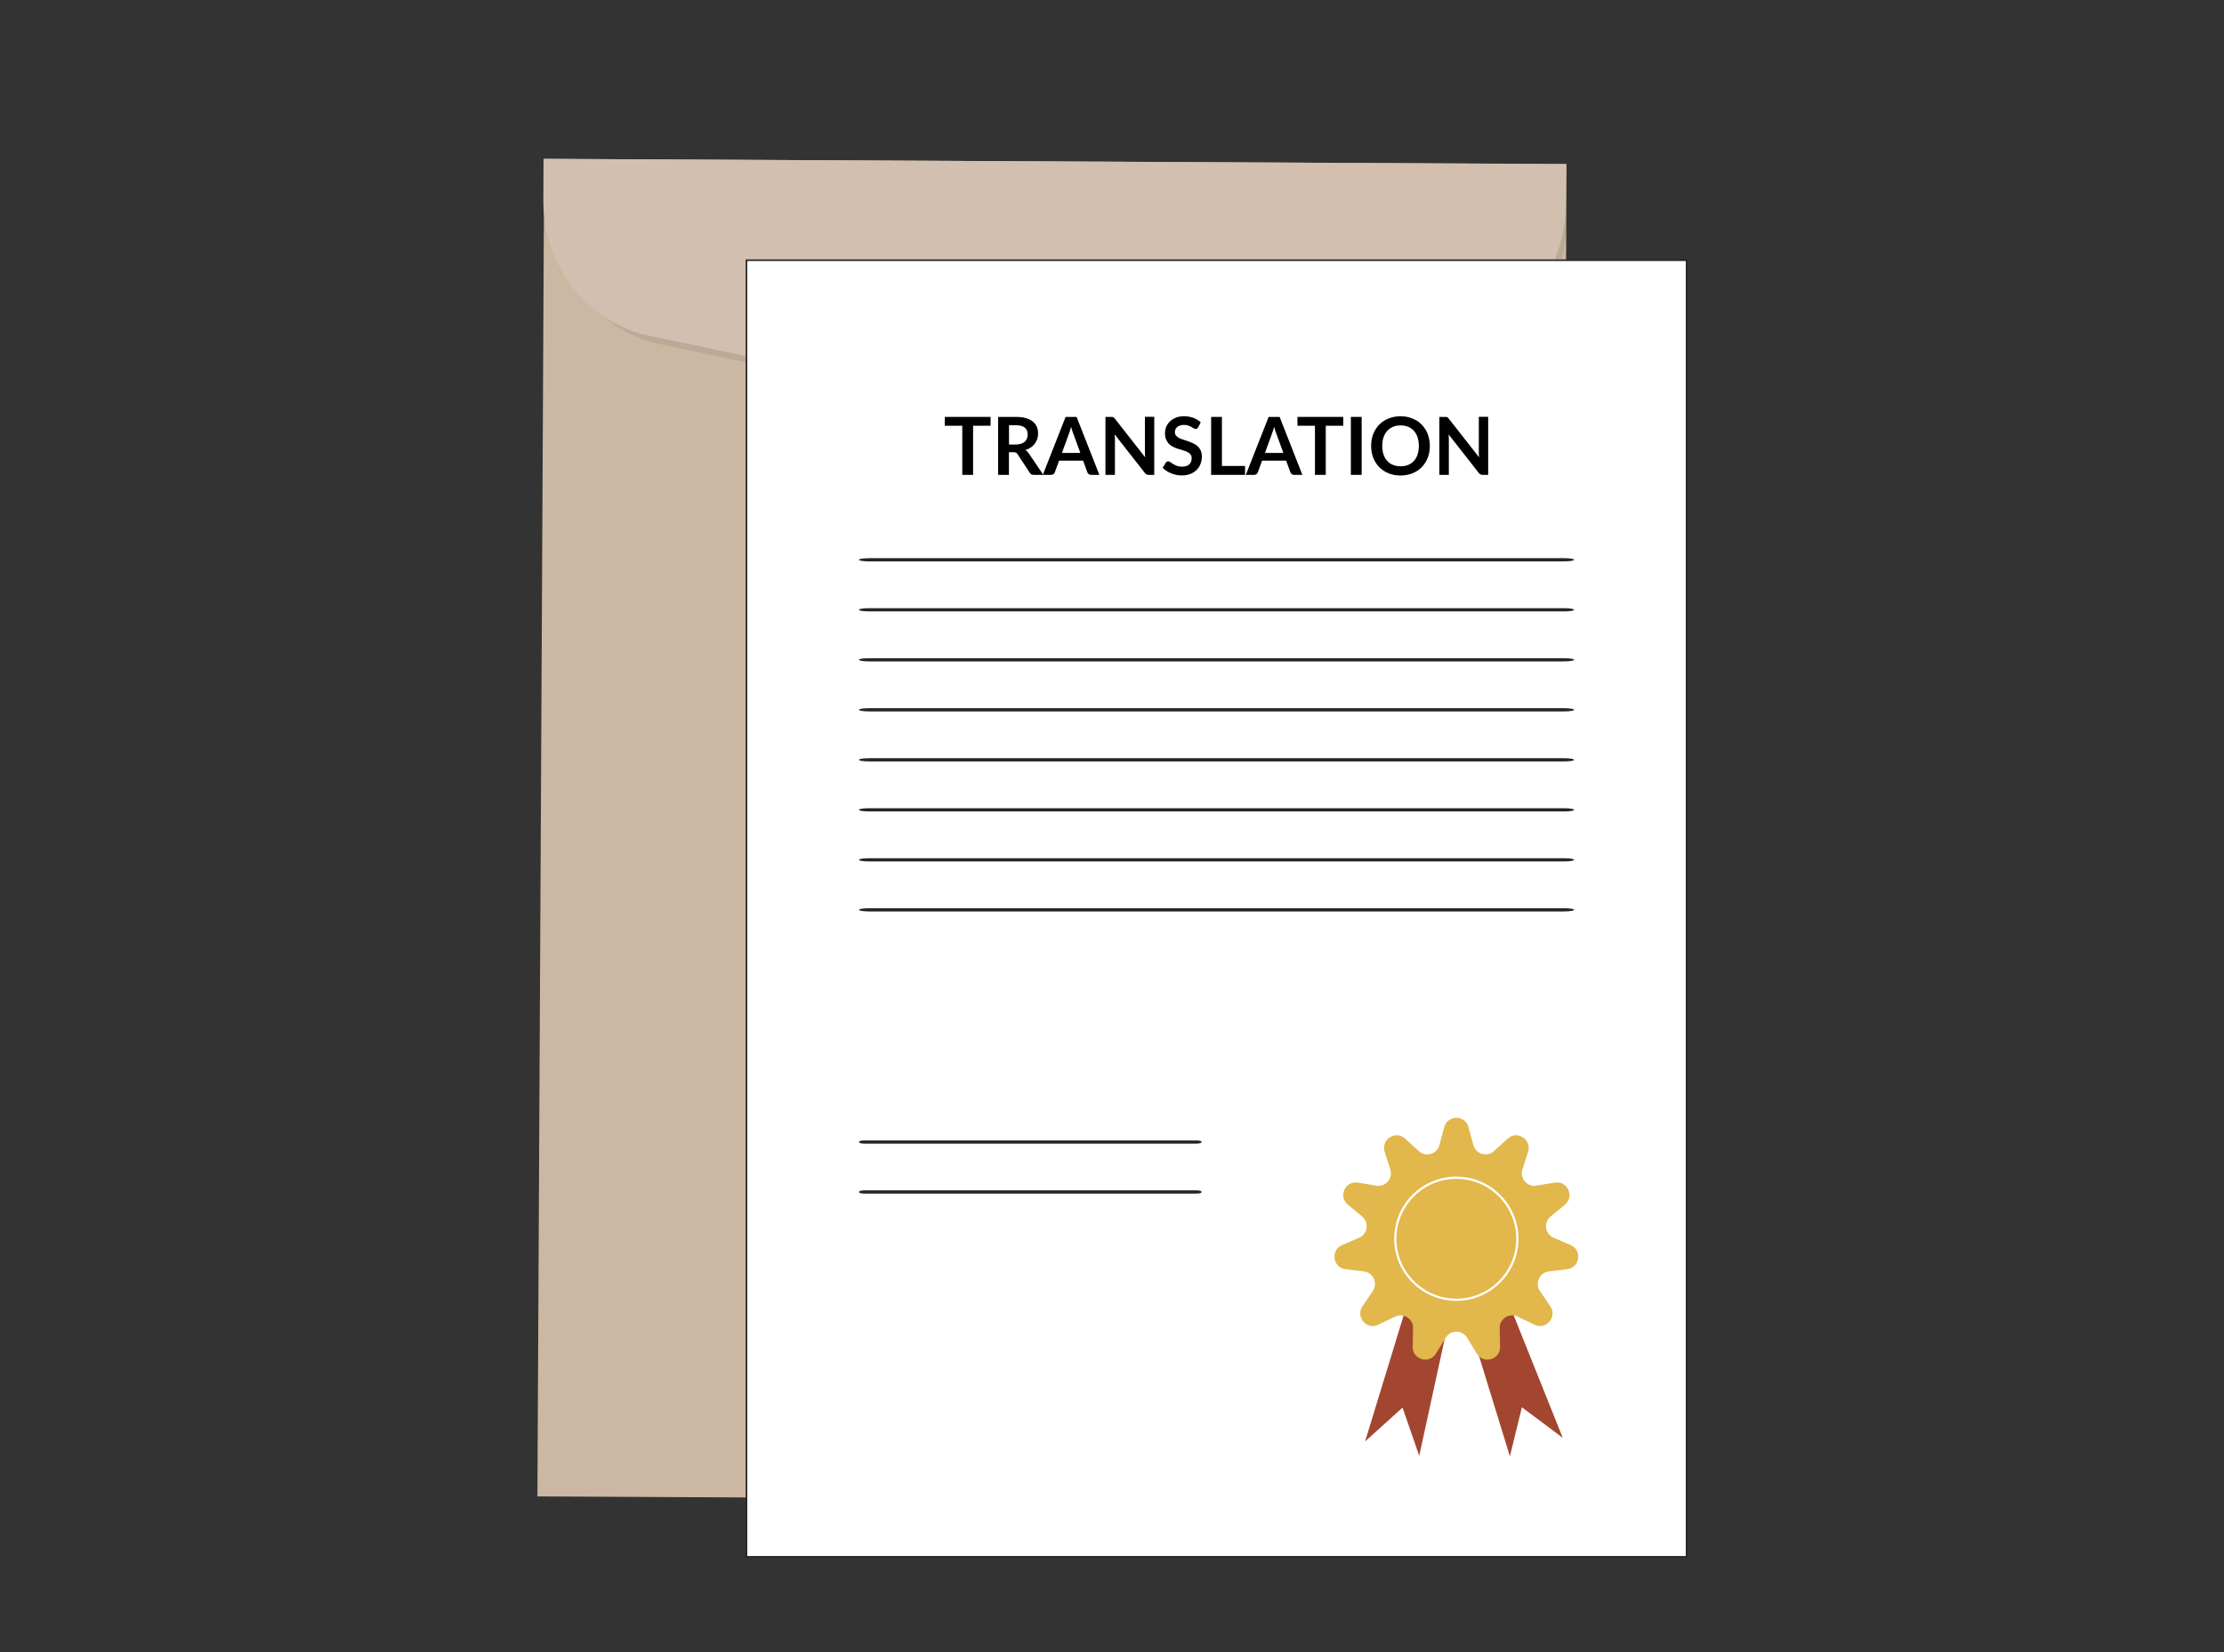
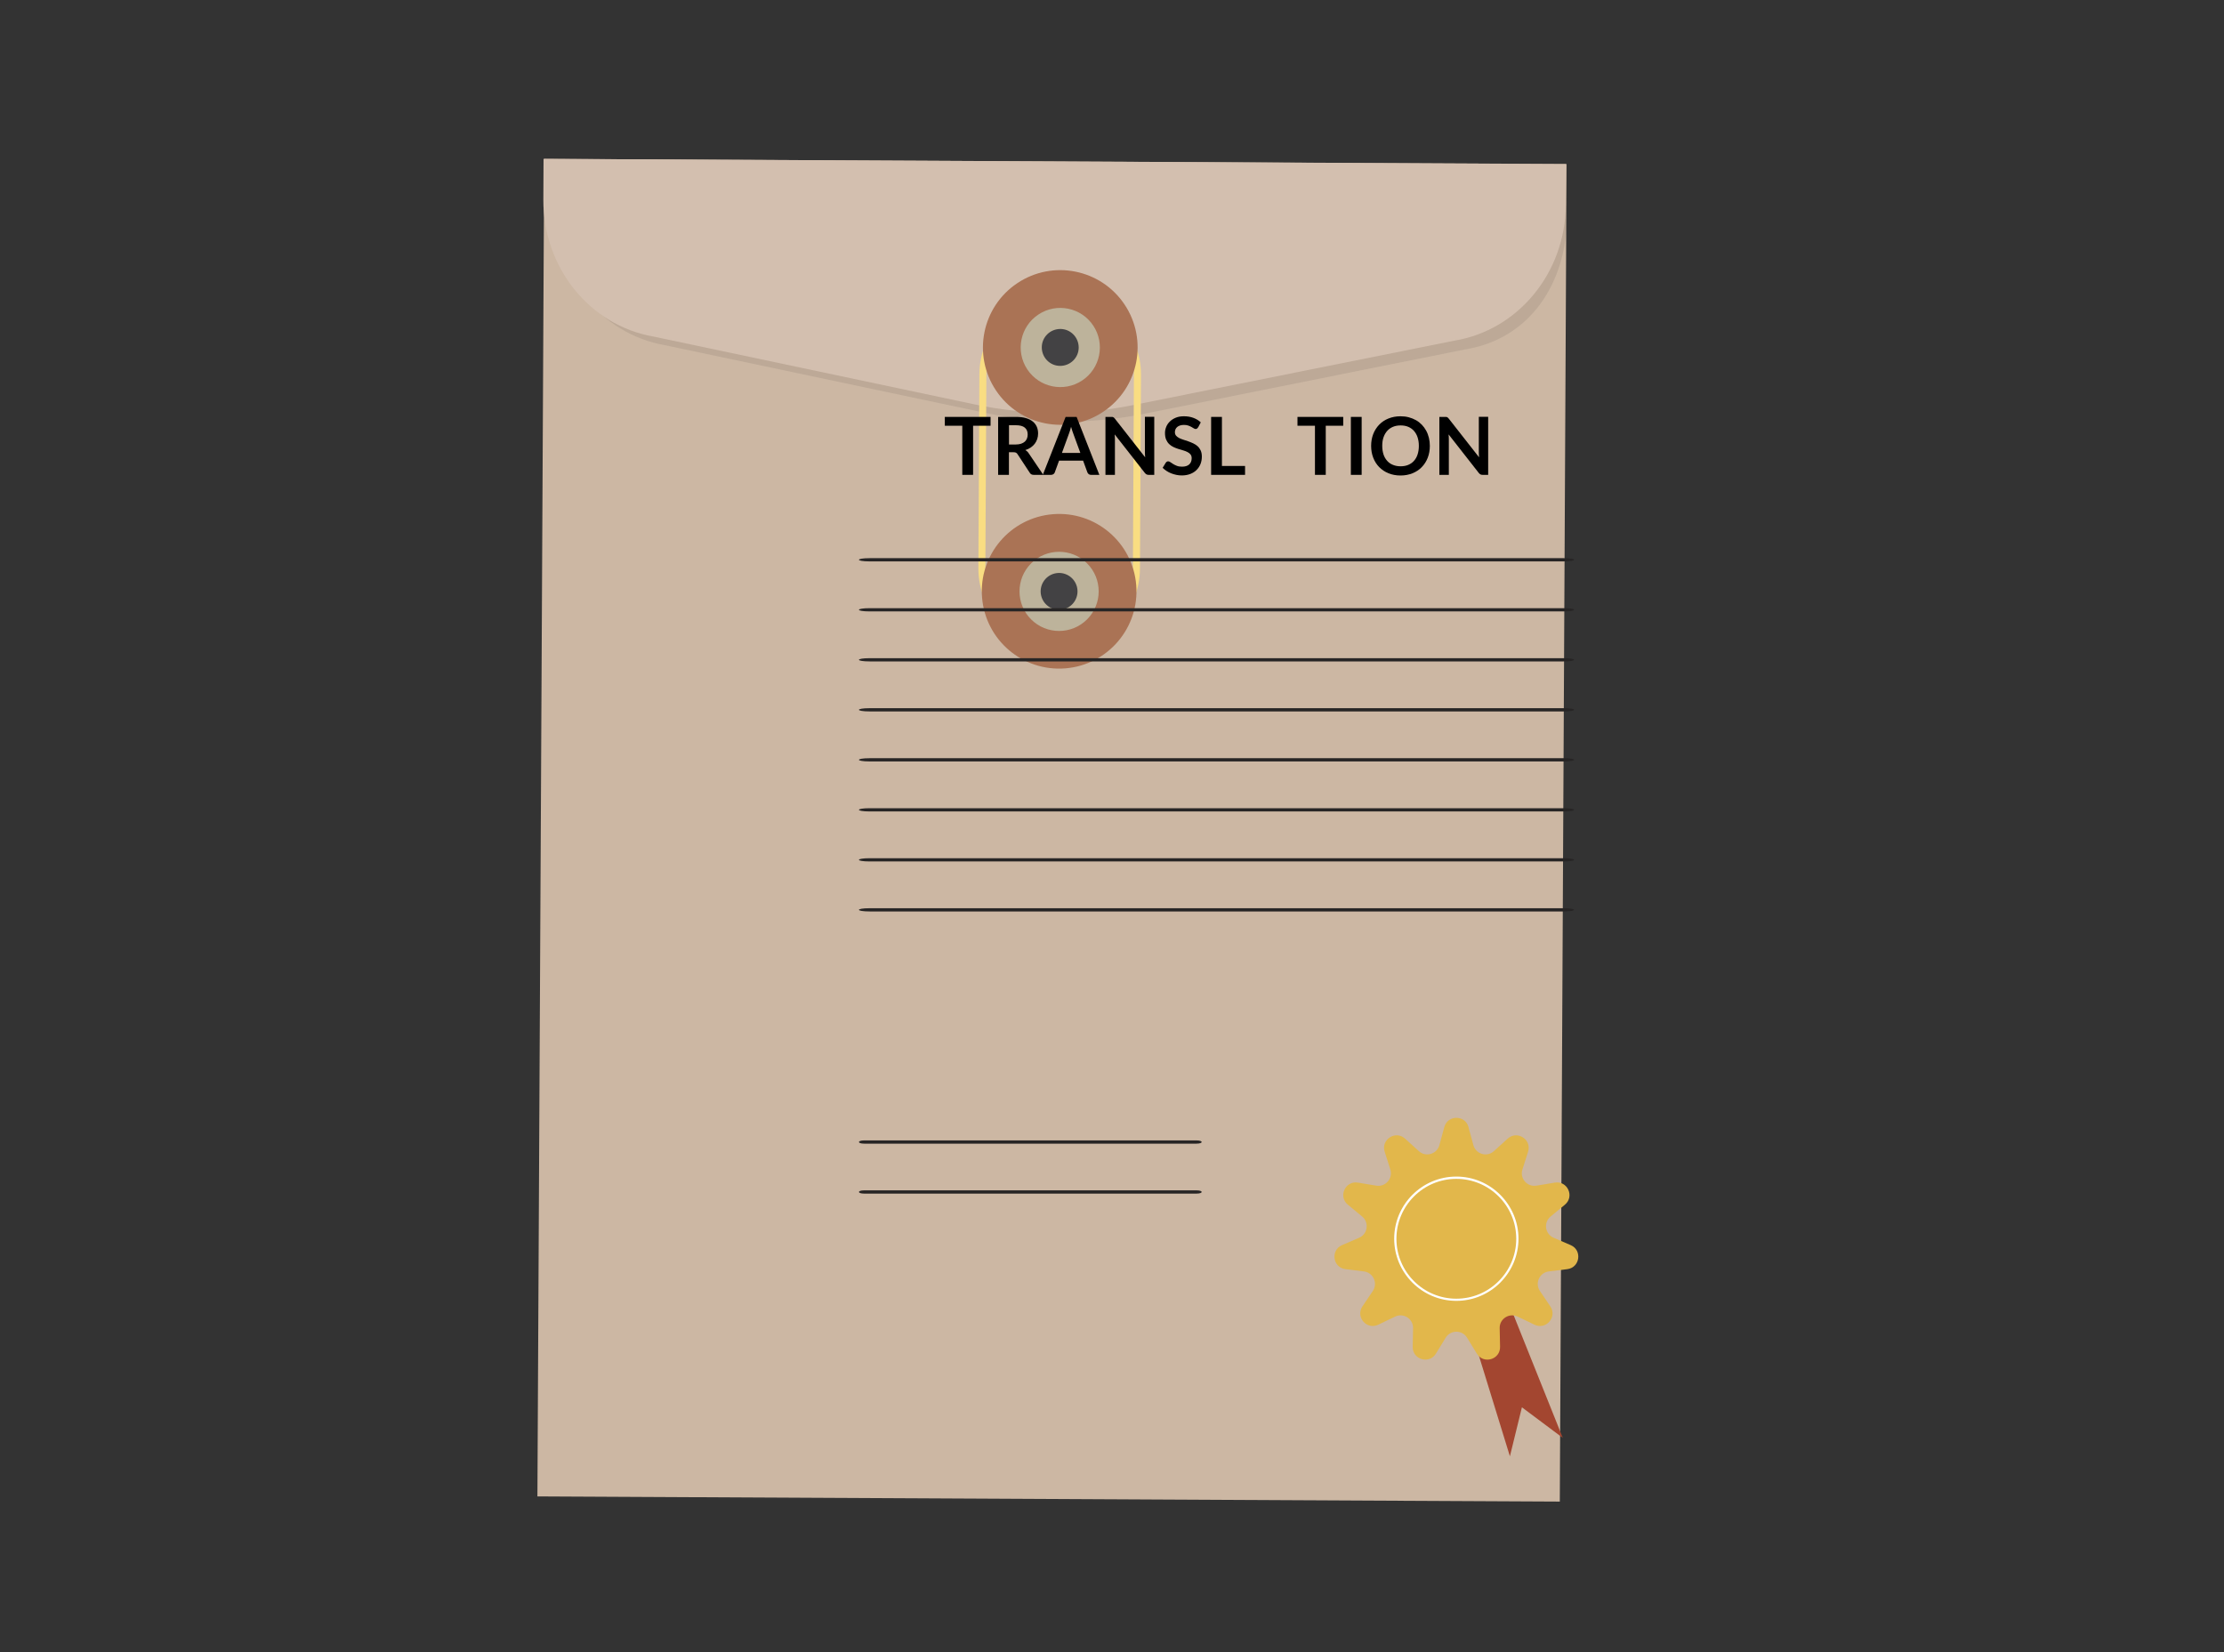
<svg xmlns="http://www.w3.org/2000/svg" id="Layer_2" data-name="Layer 2" viewBox="0 0 350 260">
  <rect x="0" y="0" width="350" height="260" fill="#333333" stroke="none" />
  <defs>
    <style> .cls-1 { fill: none; } .cls-2 { fill: #ccb7a3; } .cls-3 { fill: #d3bfaf; } .cls-4, .cls-5 { fill: #fff; } .cls-6 { fill: #e2b74b; } .cls-7 { fill: #a34630; } .cls-8 { opacity: .09; } .cls-8, .cls-9 { fill: #272525; } .cls-10 { fill: #bdb39b; } .cls-5 { stroke: #272525; stroke-miterlimit: 10; stroke-width: .25px; } .cls-11 { fill: #aa7355; } .cls-12 { fill: #f9dd82; } .cls-13 { fill: #434244; } </style>
  </defs>
  <g id="Table">
    <g>
      <g>
        <g>
          <rect class="cls-2" x="60.32" y="50.21" width="210.5" height="160.9" transform="translate(34.06 295.56) rotate(-89.71)" />
          <g>
            <path class="cls-8" d="M230.68,54.97l-50.66,10.16c-8.21,1.65-16.64,1.6-24.84-.13l-50.56-10.68c-10.03-1.75-17.36-10.88-17.31-21.54l.03-6.42,159.09-.54.19,8.15c-.05,10.66-5.9,19.35-15.95,21Z" />
            <path class="cls-3" d="M228.88,53.61l-50.66,10.16c-8.21,1.65-16.64,1.6-24.84-.13l-50.56-10.68c-10.03-1.75-17.36-10.88-17.31-21.54l.03-6.42,160.9.83-.03,6.42c-.05,10.66-7.48,19.71-17.53,21.36Z" />
          </g>
          <g>
            <path class="cls-12" d="M166.62,102.14c-7.01-.04-12.69-5.77-12.65-12.78l.16-30.47c.04-7.01,5.77-12.69,12.78-12.65s12.69,5.77,12.65,12.78l-.16,30.47c-.04,7.01-5.77,12.69-12.78,12.65ZM166.9,47.34c-6.4-.03-11.64,5.15-11.67,11.55l-.16,30.47c-.03,6.4,5.15,11.64,11.55,11.67,6.4.03,11.64-5.15,11.67-11.55l.16-30.47c.03-6.4-5.15-11.64-11.55-11.67Z" />
            <g>
              <circle class="cls-11" cx="166.86" cy="54.68" r="12.17" transform="translate(-2.25 101.95) rotate(-33.76)" />
              <circle class="cls-10" cx="166.86" cy="54.68" r="6.23" transform="translate(-2.51 101.01) rotate(-33.44)" />
              <path class="cls-13" d="M169.76,54.69c0,1.6-1.31,2.89-2.92,2.89s-2.89-1.31-2.89-2.92c0-1.6,1.31-2.89,2.92-2.89,1.6,0,2.89,1.31,2.89,2.92Z" />
            </g>
            <g>
              <circle class="cls-11" cx="166.67" cy="93.07" r="12.17" transform="translate(-7 13.83) rotate(-4.66)" />
              <circle class="cls-10" cx="166.67" cy="93.07" r="6.23" transform="translate(-16.99 145.11) rotate(-45)" />
              <circle class="cls-13" cx="166.67" cy="93.07" r="2.9" transform="translate(-17.71 43.63) rotate(-14.17)" />
            </g>
          </g>
        </g>
        <g>
-           <rect class="cls-5" x="117.48" y="40.95" width="147.94" height="204.05" />
          <g>
            <path class="cls-9" d="M136.87,88.35h109.16c2.26,0,2.26-.51,0-.51h-109.16c-2.26,0-2.26.51,0,.51h0Z" />
            <path class="cls-9" d="M136.87,96.22h109.16c2.26,0,2.26-.51,0-.51h-109.16c-2.26,0-2.26.51,0,.51h0Z" />
            <path class="cls-9" d="M136.87,104.09h109.16c2.26,0,2.26-.51,0-.51h-109.16c-2.26,0-2.26.51,0,.51h0Z" />
            <path class="cls-9" d="M136.87,111.96h109.16c2.26,0,2.26-.51,0-.51h-109.16c-2.26,0-2.26.51,0,.51h0Z" />
            <path class="cls-9" d="M136.87,119.83h109.16c2.26,0,2.26-.51,0-.51h-109.16c-2.26,0-2.26.51,0,.51h0Z" />
            <path class="cls-9" d="M136.87,127.7h109.16c2.26,0,2.26-.51,0-.51h-109.16c-2.26,0-2.26.51,0,.51h0Z" />
            <path class="cls-9" d="M136.87,135.57h109.16c2.26,0,2.26-.51,0-.51h-109.16c-2.26,0-2.26.51,0,.51h0Z" />
            <path class="cls-9" d="M136.87,143.44h109.16c2.26,0,2.26-.51,0-.51h-109.16c-2.26,0-2.26.51,0,.51h0Z" />
            <path class="cls-9" d="M135.99,179.98h52.31c1.08,0,1.08-.51,0-.51h-52.31c-1.08,0-1.08.51,0,.51h0Z" />
            <path class="cls-9" d="M135.99,187.84h52.31c1.08,0,1.08-.51,0-.51h-52.31c-1.08,0-1.08.51,0,.51h0Z" />
            <g>
              <path d="M155.89,67h-2.75v7.73h-1.7v-7.73h-2.75v-1.39h7.2v1.39Z" />
              <path d="M164.21,74.73h-1.53c-.29,0-.5-.11-.63-.34l-1.92-2.92c-.07-.11-.15-.19-.24-.23-.09-.05-.21-.07-.38-.07h-.73v3.56h-1.7v-9.12h2.78c.62,0,1.15.06,1.59.19.44.13.81.31,1.09.54.28.23.49.51.63.83s.2.68.2,1.06c0,.31-.05.6-.14.87s-.22.52-.39.74c-.17.22-.38.42-.63.59s-.53.3-.85.4c.11.06.21.14.3.22.09.09.18.19.25.31l2.28,3.37ZM159.85,69.95c.32,0,.6-.04.84-.12.24-.08.43-.19.59-.33.15-.14.27-.31.34-.5.08-.19.11-.41.11-.64,0-.46-.15-.82-.46-1.07-.3-.25-.77-.37-1.4-.37h-1.08v3.03h1.06Z" />
              <path d="M173.01,74.73h-1.31c-.15,0-.27-.04-.36-.11s-.16-.16-.21-.27l-.68-1.86h-3.78l-.68,1.86c-.03.1-.1.19-.2.26s-.22.12-.36.12h-1.32l3.59-9.12h1.73l3.58,9.12ZM170.02,71.28l-1.11-3.03c-.05-.13-.11-.29-.17-.48-.06-.18-.12-.38-.18-.6-.05.21-.11.42-.17.6-.06.19-.12.35-.17.49l-1.1,3.02h2.9Z" />
              <path d="M181.65,65.61v9.12h-.87c-.13,0-.25-.02-.34-.07s-.18-.12-.26-.22l-4.76-6.08c.03.28.04.53.04.77v5.6h-1.49v-9.12h.89c.07,0,.13,0,.19,0,.05,0,.1.02.14.04.04.02.08.05.12.08.04.04.08.08.13.14l4.78,6.1c-.01-.15-.02-.29-.03-.44s-.01-.28-.01-.4v-5.54h1.49Z" />
              <path d="M188.53,67.26c-.05.09-.1.15-.16.19-.06.04-.13.06-.21.06-.09,0-.18-.03-.29-.1-.1-.07-.23-.14-.37-.22-.14-.08-.31-.15-.5-.22-.19-.07-.42-.1-.68-.1-.24,0-.44.03-.62.09s-.32.14-.44.24c-.12.1-.21.22-.27.36-.06.14-.09.3-.09.46,0,.21.06.39.18.54.12.14.28.26.48.37.2.1.42.19.68.27s.51.16.78.26c.26.09.52.2.78.32.25.12.48.27.68.45.2.18.36.41.48.67.12.26.18.59.18.96,0,.41-.07.8-.21,1.16-.14.36-.35.67-.62.94-.27.27-.6.48-.99.63-.39.15-.84.23-1.34.23-.29,0-.58-.03-.86-.09-.28-.06-.55-.14-.81-.24-.26-.1-.5-.23-.73-.38-.23-.15-.43-.31-.61-.49l.5-.81c.04-.06.1-.11.16-.15.07-.04.14-.06.21-.06.1,0,.22.04.34.13.12.09.27.18.44.29.17.11.36.2.59.29.22.09.49.13.81.13.48,0,.86-.11,1.12-.34.26-.23.4-.56.4-.99,0-.24-.06-.44-.18-.59s-.28-.28-.48-.38c-.2-.1-.42-.19-.67-.26s-.51-.15-.77-.23c-.26-.08-.52-.18-.77-.3s-.48-.27-.67-.46c-.2-.19-.36-.43-.48-.71s-.18-.63-.18-1.05c0-.33.07-.66.2-.97.13-.32.32-.59.58-.84.25-.24.56-.44.93-.59.37-.15.79-.22,1.27-.22.54,0,1.03.08,1.49.25.45.17.84.4,1.16.71l-.42.8Z" />
              <path d="M195.94,73.33v1.4h-5.34v-9.12h1.7v7.72h3.64Z" />
-               <path d="M204.96,74.73h-1.31c-.15,0-.27-.04-.36-.11s-.16-.16-.21-.27l-.68-1.86h-3.78l-.68,1.86c-.03.1-.1.19-.2.26s-.22.12-.36.12h-1.32l3.59-9.12h1.73l3.58,9.12ZM201.97,71.28l-1.11-3.03c-.05-.13-.11-.29-.17-.48-.06-.18-.12-.38-.18-.6-.05.21-.11.42-.17.6-.06.19-.12.35-.17.49l-1.1,3.02h2.9Z" />
              <path d="M211.39,67h-2.75v7.73h-1.7v-7.73h-2.75v-1.39h7.2v1.39Z" />
              <path d="M214.29,74.73h-1.7v-9.12h1.7v9.12Z" />
              <path d="M225.02,70.17c0,.67-.11,1.29-.33,1.86-.22.57-.53,1.06-.94,1.48-.4.42-.89.74-1.46.97-.57.23-1.2.35-1.89.35s-1.32-.12-1.89-.35c-.57-.23-1.05-.56-1.46-.97-.41-.42-.72-.91-.94-1.48-.22-.57-.33-1.19-.33-1.86s.11-1.29.33-1.86c.22-.57.54-1.06.94-1.48.41-.42.89-.74,1.46-.97.57-.23,1.2-.35,1.89-.35.46,0,.9.05,1.31.16.41.11.78.26,1.12.45s.65.43.92.71c.27.28.5.59.69.94.19.34.33.72.43,1.12.1.4.15.83.15,1.27ZM223.29,70.17c0-.5-.07-.95-.2-1.35s-.33-.73-.57-1.01c-.25-.28-.55-.49-.9-.64-.36-.15-.76-.22-1.2-.22s-.85.07-1.2.22c-.36.15-.66.36-.91.64-.25.28-.44.61-.58,1.01s-.2.85-.2,1.35.07.95.2,1.35.33.73.58,1.01c.25.28.55.49.91.63.36.15.76.22,1.2.22s.85-.07,1.2-.22c.36-.15.66-.36.9-.63.25-.28.44-.61.57-1.01s.2-.85.2-1.35Z" />
              <path d="M234.2,65.61v9.12h-.87c-.13,0-.25-.02-.34-.07s-.18-.12-.26-.22l-4.76-6.08c.03.28.04.53.04.77v5.6h-1.49v-9.12h.89c.07,0,.13,0,.19,0,.05,0,.1.02.14.04.04.02.08.05.12.08.04.04.08.08.13.14l4.78,6.1c-.01-.15-.02-.29-.03-.44s-.01-.28-.01-.4v-5.54h1.49Z" />
            </g>
          </g>
          <g>
-             <polygon class="cls-7" points="222.51 201.74 214.83 226.84 220.72 221.52 223.35 229.11 229.89 199.08 224.58 194.46 222.51 201.74" />
            <polygon class="cls-7" points="229.89 204.09 237.62 229.18 239.51 221.47 245.94 226.28 234.51 197.75 227.52 196.9 229.89 204.09" />
            <g>
              <path class="cls-6" d="M231.1,177.38l.77,2.83c.39,1.42,2.14,1.94,3.23.95l2.17-1.97c1.5-1.35,3.82.14,3.21,2.06l-.89,2.79c-.45,1.41.75,2.79,2.21,2.55l2.89-.48c1.99-.33,3.14,2.18,1.59,3.47l-2.26,1.87c-1.14.94-.88,2.75.48,3.34l2.69,1.16c1.85.8,1.46,3.53-.54,3.78l-2.91.36c-1.46.18-2.22,1.84-1.4,3.07l1.64,2.43c1.13,1.67-.68,3.76-2.5,2.88l-2.64-1.27c-1.33-.64-2.87.35-2.83,1.82l.06,2.93c.04,2.02-2.61,2.79-3.66,1.07l-1.53-2.5c-.77-1.26-2.6-1.26-3.37,0l-1.53,2.5c-1.05,1.72-3.7.94-3.66-1.07l.06-2.93c.03-1.48-1.51-2.46-2.83-1.82l-2.64,1.27c-1.82.88-3.62-1.21-2.5-2.88l1.64-2.43c.82-1.22.06-2.89-1.4-3.07l-2.91-.36c-2-.24-2.39-2.98-.54-3.78l2.69-1.16c1.35-.58,1.61-2.39.48-3.34l-2.26-1.87c-1.55-1.29-.4-3.8,1.59-3.47l2.89.48c1.46.24,2.65-1.14,2.21-2.55l-.89-2.79c-.61-1.92,1.71-3.42,3.21-2.06l2.17,1.97c1.09.99,2.85.47,3.23-.95l.77-2.83c.53-1.95,3.29-1.95,3.82,0Z" />
              <path class="cls-4" d="M229.19,204.72c-5.39,0-9.78-4.39-9.78-9.78s4.39-9.78,9.78-9.78,9.78,4.39,9.78,9.78-4.39,9.78-9.78,9.78ZM229.19,185.52c-5.2,0-9.43,4.23-9.43,9.43s4.23,9.43,9.43,9.43,9.43-4.23,9.43-9.43-4.23-9.43-9.43-9.43Z" />
            </g>
          </g>
        </g>
      </g>
-       <rect class="cls-1" width="350" height="260" />
    </g>
  </g>
</svg>